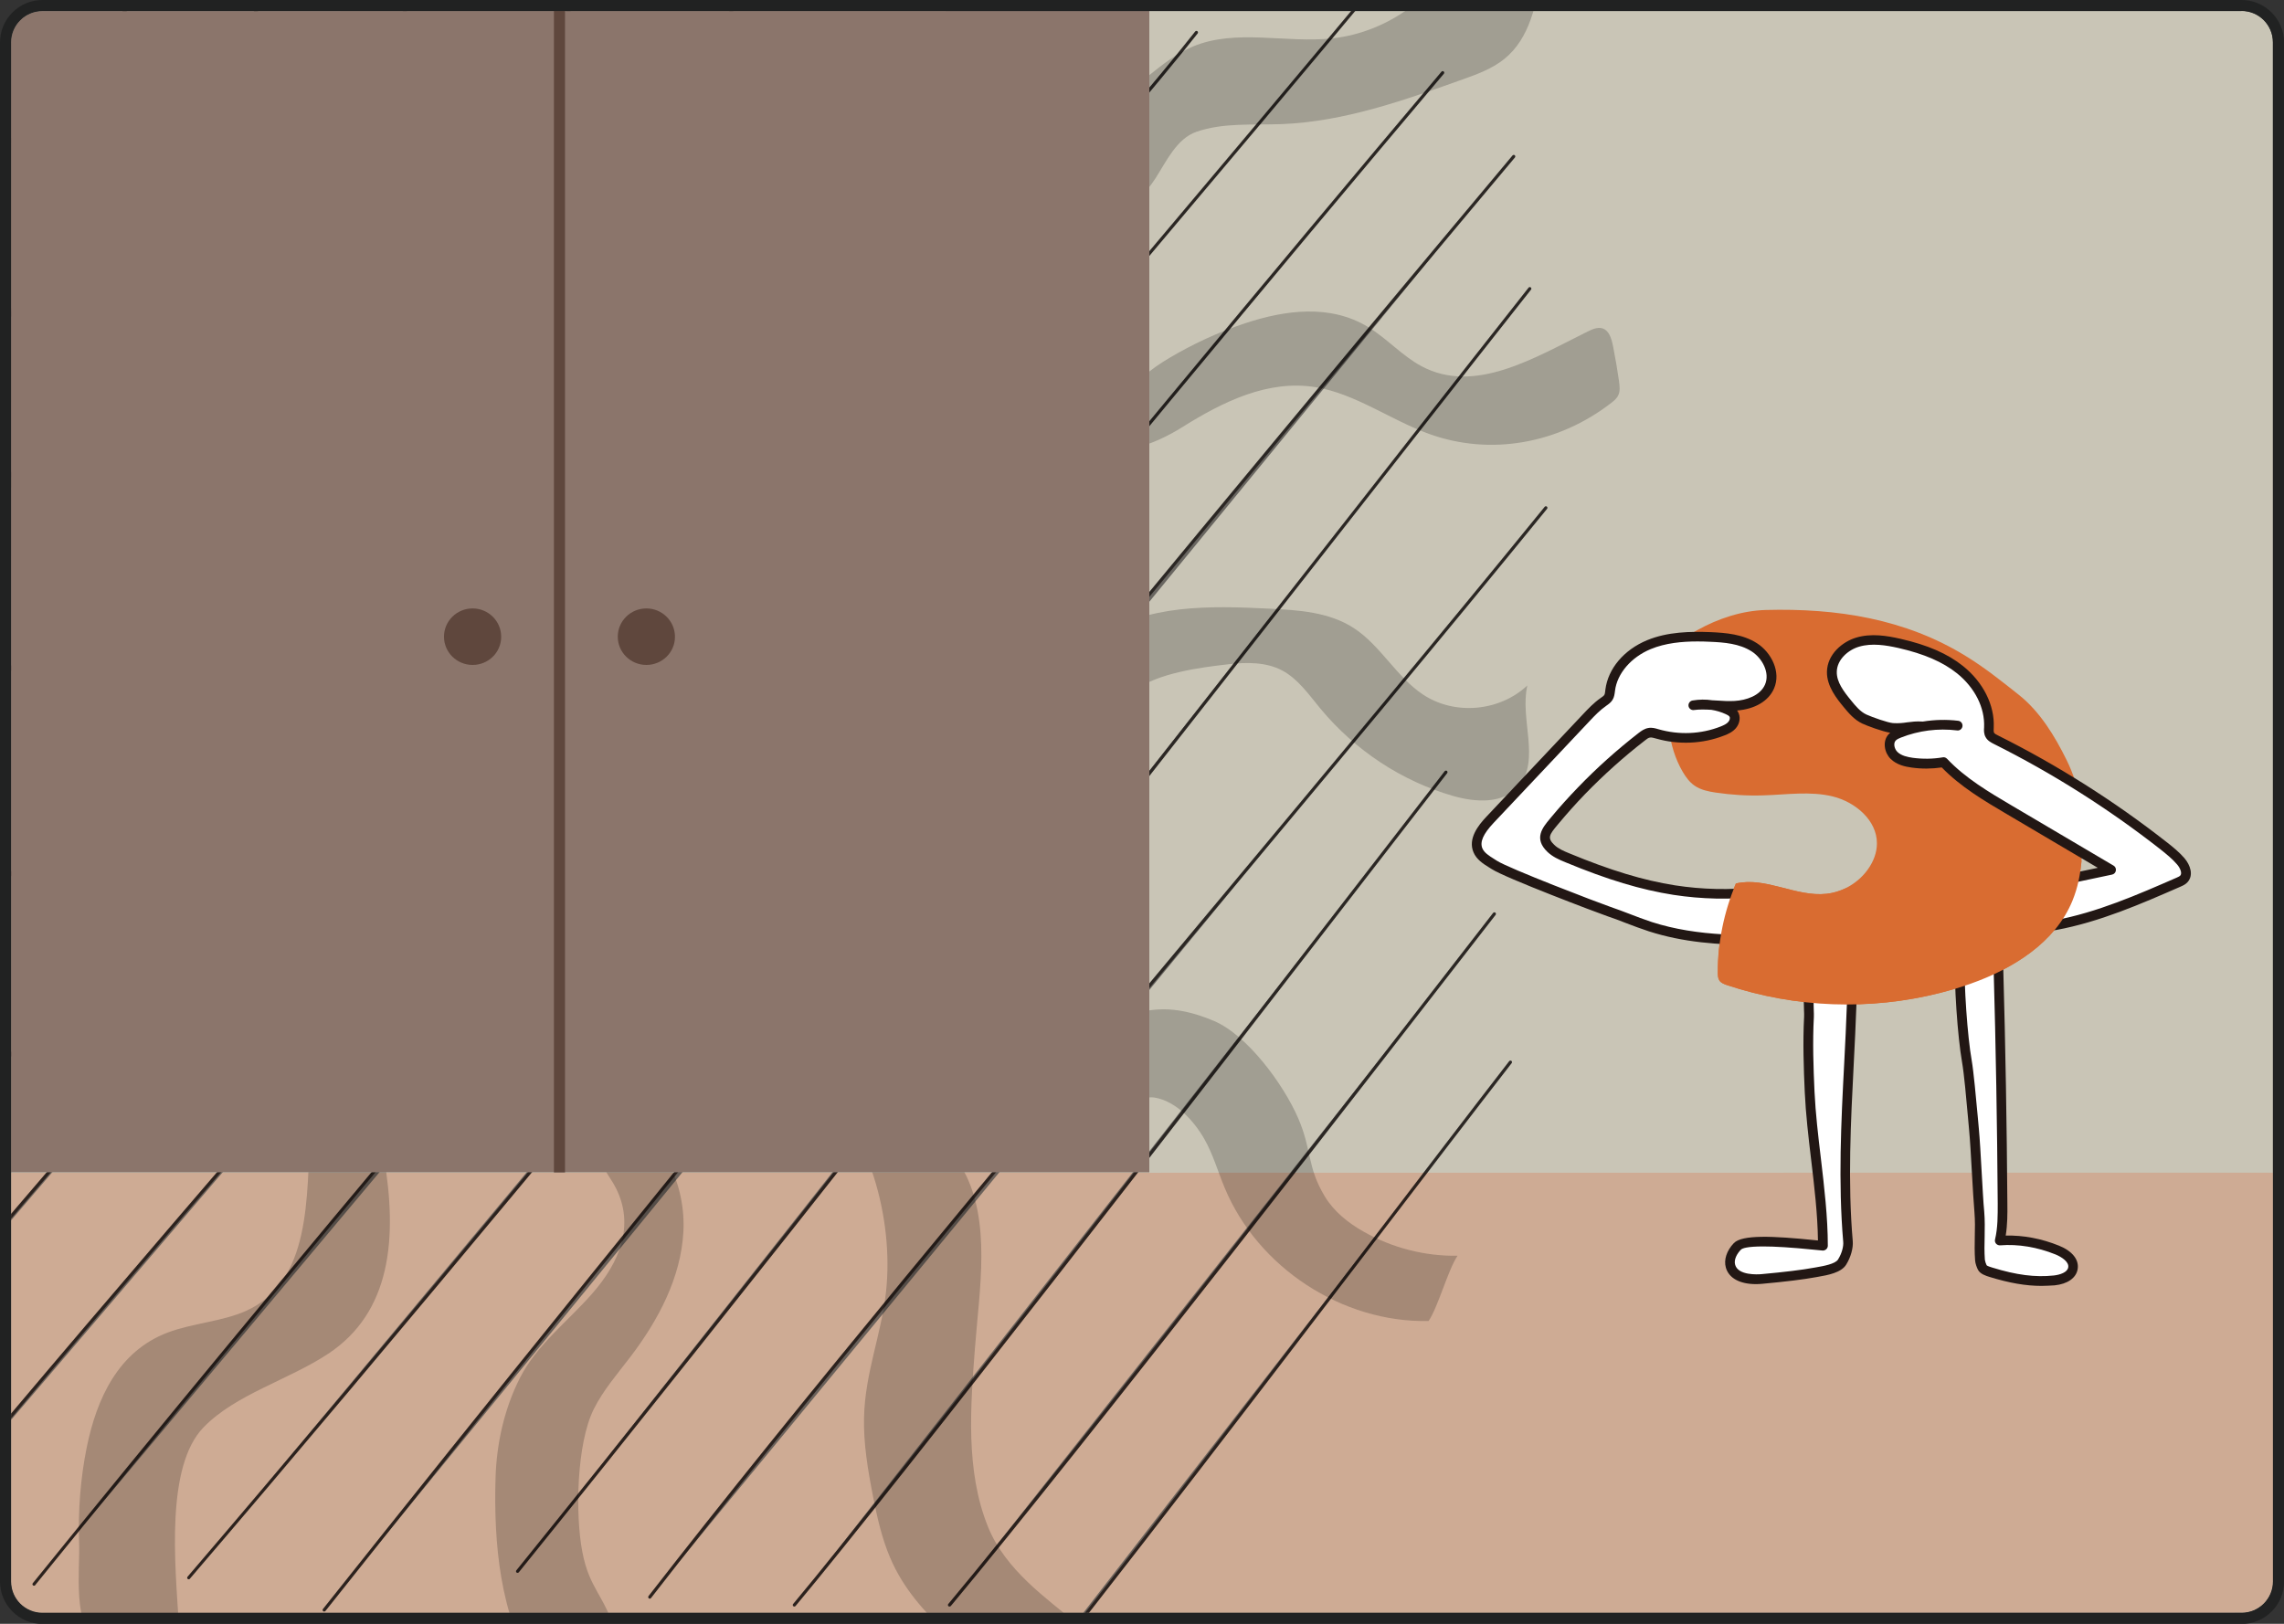
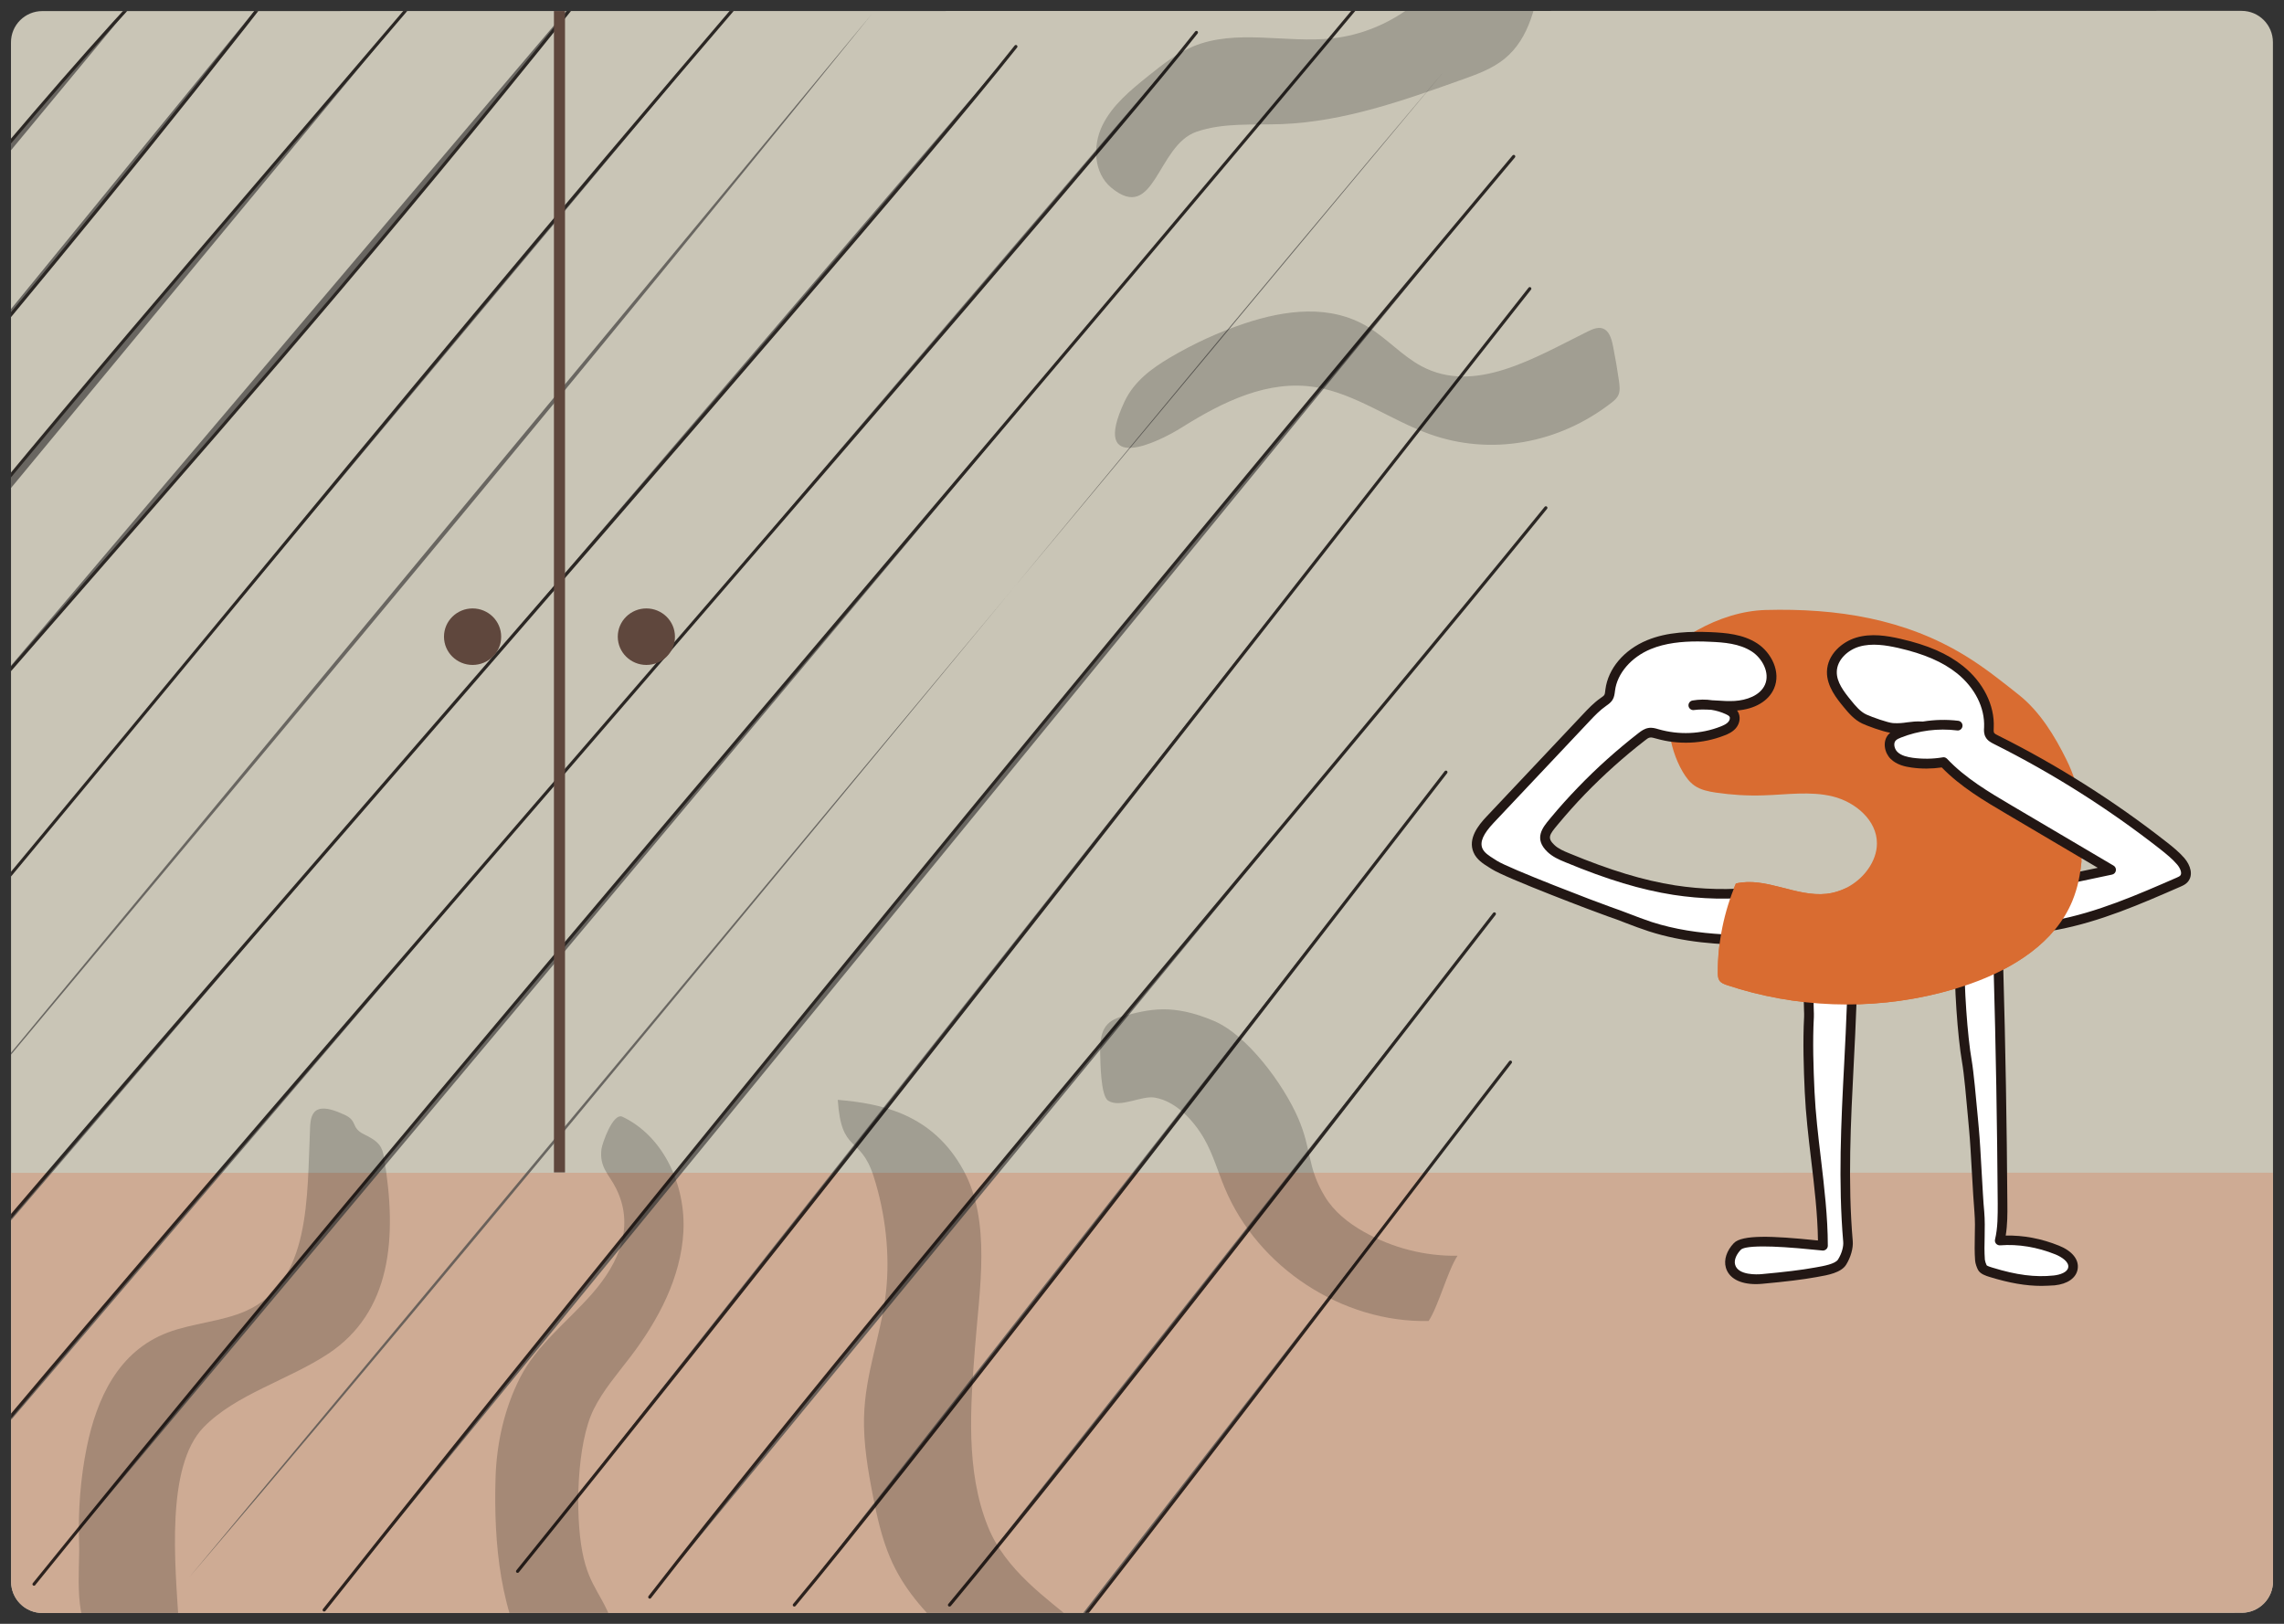
<svg xmlns="http://www.w3.org/2000/svg" xmlns:xlink="http://www.w3.org/1999/xlink" version="1.1" id="レイヤー_1" x="0px" y="0px" viewBox="0 0 206.08 146.55" width="206.08" height="146.55" style="enable-background:new 0 0 206.08 146.55;" xml:space="preserve">
  <rect x="0" y="0" width="206.08" height="146.55" fill="#333333" stroke="none" />
  <style type="text/css">
	.st0{clip-path:url(#SVGID_2_);fill:#C9C5B6;}
	.st1{clip-path:url(#SVGID_2_);fill:#CEAB94;}
	.st2{clip-path:url(#SVGID_2_);fill:none;}
	.st3{opacity:0.8;clip-path:url(#SVGID_2_);}
	.st4{fill:#514F4C;}
	.st5{fill:#040000;}
	.st6{clip-path:url(#SVGID_2_);}
	.st7{opacity:0.2;fill:#040000;}
	.st8{fill:#8B756B;}
	.st9{fill:#5F473D;}
	.st10{fill:#D96C31;}
	.st11{fill:#FFFFFF;}
	.st12{fill:#221714;}
	.st13{fill:#212222;}
</style>
  <g>
    <defs>
      <path id="SVGID_1_" d="M202.26,145.55L3.83,145.57c-1.57,0-2.83-1.27-2.83-2.83L0.99,3.84C0.98,2.27,2.25,1,3.82,1l198.43-0.02    c1.57,0,2.83,1.27,2.83,2.83l0.01,138.9C205.09,144.28,203.82,145.55,202.26,145.55z" />
    </defs>
    <clipPath id="SVGID_2_">
      <use xlink:href="#SVGID_1_" style="overflow:visible;" />
    </clipPath>
    <path class="st0" d="M202.26,145.55L3.83,145.57c-1.57,0-2.83-1.27-2.83-2.83L0.99,3.84C0.98,2.27,2.25,1,3.82,1l198.43-0.02   c1.57,0,2.83,1.27,2.83,2.83l0.01,138.9C205.09,144.28,203.82,145.55,202.26,145.55z" />
    <path class="st1" d="M202.27,145.55L3.82,145.57c-1.56,0-2.82-1.27-2.82-2.83l0-36.89l204.09-0.02l0,36.89   C205.09,144.28,203.83,145.55,202.27,145.55z" />
    <path class="st2" d="M202.26,145.55L3.83,145.57c-1.57,0-2.83-1.27-2.83-2.83L0.99,3.84C0.98,2.27,2.25,1,3.82,1l198.43-0.02   c1.57,0,2.83,1.27,2.83,2.83l0.01,138.9C205.09,144.28,203.82,145.55,202.26,145.55z" />
-     <path class="st2" d="M202.26,145.55L3.83,145.57c-1.57,0-2.83-1.27-2.83-2.83L0.99,3.84C0.98,2.27,2.25,1,3.82,1l198.43-0.02   c1.57,0,2.83,1.27,2.83,2.83l0.01,138.9C205.09,144.28,203.82,145.55,202.26,145.55z" />
+     <path class="st2" d="M202.26,145.55L3.83,145.57c-1.57,0-2.83-1.27-2.83-2.83L0.99,3.84l198.43-0.02   c1.57,0,2.83,1.27,2.83,2.83l0.01,138.9C205.09,144.28,203.82,145.55,202.26,145.55z" />
    <path class="st2" d="M202.26,145.55L3.83,145.57c-1.57,0-2.83-1.27-2.83-2.83L0.99,3.84C0.98,2.27,2.25,1,3.82,1l198.43-0.02   c1.57,0,2.83,1.27,2.83,2.83l0.01,138.9C205.09,144.28,203.82,145.55,202.26,145.55z" />
    <g class="st3">
      <g>
        <path class="st4" d="M12.39-0.2C1.07,11.99-15.44,32.48-26.68,46.97" />
        <path class="st5" d="M-26.68,47.12c-0.03,0-0.06-0.01-0.09-0.03c-0.06-0.05-0.07-0.14-0.03-0.2C-15.26,32.01,1.06,11.8,12.28-0.3     c0.05-0.06,0.14-0.06,0.2-0.01c0.06,0.05,0.06,0.14,0.01,0.2c-11.22,12.1-27.53,32.3-39.06,47.17     C-26.59,47.1-26.64,47.12-26.68,47.12z" />
      </g>
      <g>
        <path class="st4" d="M26.85-3.78C5.3,23.98-6.76,37.26-30.27,66.18" />
        <path class="st5" d="M-30.27,66.32c-0.03,0-0.06-0.01-0.09-0.03c-0.06-0.05-0.07-0.14-0.02-0.2     C-21.43,55.08-14.27,46.5-7.35,38.2C3.78,24.85,13.4,13.32,26.74-3.86c0.05-0.06,0.14-0.07,0.2-0.03     c0.06,0.05,0.07,0.14,0.03,0.2C13.62,13.5,4,25.03-7.13,38.38c-6.92,8.3-14.08,16.88-23.03,27.89     C-30.19,66.3-30.23,66.32-30.27,66.32z" />
      </g>
      <g>
        <path class="st4" d="M38.85-1.68C9.7,32.53,0.4,42.7-29.37,80.71" />
        <path class="st5" d="M-29.37,80.85c-0.03,0-0.06-0.01-0.09-0.03c-0.06-0.05-0.07-0.14-0.02-0.2     C-5.02,49.39,5.57,37.01,24.81,14.53c4.17-4.87,8.73-10.2,13.93-16.3c0.05-0.06,0.14-0.07,0.2-0.02C39-1.73,39-1.65,38.95-1.59     c-5.2,6.1-9.76,11.44-13.93,16.3C5.79,37.19-4.8,49.57-29.26,80.79C-29.29,80.83-29.33,80.85-29.37,80.85z" />
      </g>
      <g>
        <path class="st4" d="M91.66,4.2C76.86,22.95,1.87,107.8-10.89,124.03" />
        <path class="st5" d="M-10.89,124.17c-0.03,0-0.06-0.01-0.09-0.03c-0.06-0.05-0.07-0.14-0.02-0.2     c6.22-7.92,26.93-31.79,48.85-57.07C60.52,40.74,83.96,13.72,91.55,4.11c0.05-0.06,0.14-0.07,0.2-0.02     c0.06,0.05,0.07,0.14,0.02,0.2c-7.59,9.61-31.03,36.64-53.7,62.77c-21.92,25.27-42.63,49.14-48.85,57.06     C-10.81,124.15-10.85,124.17-10.89,124.17z" />
      </g>
      <g>
        <path class="st4" d="M78.66,1.27C42.04,46.54,23.24,68.47-16.4,116" />
-         <path class="st5" d="M-16.4,116.14c-0.03,0-0.06-0.01-0.09-0.03c-0.06-0.05-0.07-0.14-0.02-0.2     C-6.4,103.79,2.52,93.13,10.4,83.72C34.13,55.38,51.27,34.9,78.54,1.19c0.05-0.06,0.14-0.07,0.2-0.02     c0.06,0.05,0.07,0.14,0.02,0.2C51.49,35.08,34.34,55.56,10.61,83.9c-7.87,9.41-16.8,20.06-26.91,32.19     C-16.32,116.13-16.36,116.14-16.4,116.14z" />
      </g>
      <g>
        <path class="st4" d="M55.46-4.16c-30.93,38.96-47.68,55.8-81.3,95.88" />
        <path class="st5" d="M-25.84,91.86c-0.03,0-0.06-0.01-0.09-0.03c-0.06-0.05-0.07-0.14-0.02-0.2     C-12.48,75.57-1.9,63.45,8.33,51.73C23.61,34.22,36.81,19.1,55.34-4.25c0.05-0.06,0.14-0.07,0.2-0.02     c0.06,0.05,0.07,0.14,0.02,0.2C37.03,19.28,23.82,34.4,8.54,51.92C-1.69,63.64-12.27,75.75-25.73,91.81     C-25.76,91.84-25.8,91.86-25.84,91.86z" />
      </g>
      <g>
        <path class="st4" d="M67.78-1.08c-33.09,38.65-52.8,63.58-87,104.08" />
        <path class="st5" d="M-19.22,103.14c-0.03,0-0.06-0.01-0.09-0.03c-0.06-0.05-0.07-0.14-0.02-0.2     c15.22-18.01,27.56-32.94,39.5-47.38C35.15,37.4,49.31,20.28,67.68-1.18c0.05-0.06,0.14-0.07,0.2-0.02     c0.06,0.05,0.07,0.14,0.02,0.2C49.52,20.46,35.37,37.58,20.39,55.7C8.45,70.14-3.89,85.07-19.11,103.09     C-19.14,103.12-19.18,103.14-19.22,103.14z" />
      </g>
      <g>
        <path class="st4" d="M85.67,144.85c11.14-13.35,37.93-47.88,49.16-62.37" />
        <path class="st5" d="M85.67,144.99c-0.03,0-0.06-0.01-0.09-0.03c-0.06-0.05-0.07-0.14-0.02-0.2     c11.43-13.7,39.83-50.33,49.16-62.37c0.05-0.06,0.14-0.07,0.2-0.03c0.06,0.05,0.07,0.14,0.03,0.2     c-9.33,12.04-37.72,48.68-49.16,62.38C85.75,144.97,85.71,144.99,85.67,144.99z" />
      </g>
      <g>
        <path class="st4" d="M71.67,144.85c11.14-13.35,47.56-60.68,58.8-75.17" />
        <path class="st5" d="M71.67,144.99c-0.03,0-0.06-0.01-0.09-0.03c-0.06-0.05-0.07-0.14-0.02-0.2     c9.34-11.19,36.84-46.77,51.61-65.88c2.91-3.76,5.37-6.95,7.18-9.28c0.05-0.06,0.14-0.07,0.2-0.03c0.06,0.05,0.07,0.14,0.03,0.2     c-1.81,2.34-4.27,5.52-7.18,9.28c-14.77,19.12-42.27,54.7-51.62,65.89C71.75,144.97,71.71,144.99,71.67,144.99z" />
      </g>
      <g>
        <path class="st4" d="M58.63,144.14c21.55-27.75,57.35-69.39,80.86-98.31" />
        <path class="st5" d="M58.63,144.28c-0.03,0-0.06-0.01-0.09-0.03c-0.06-0.05-0.07-0.14-0.03-0.2     c13.25-17.07,31.81-39.29,49.76-60.78c11.34-13.58,22.05-26.4,31.1-37.53c0.05-0.06,0.14-0.07,0.2-0.02     c0.06,0.05,0.07,0.14,0.02,0.2c-9.05,11.13-19.76,23.96-31.1,37.53c-17.95,21.49-36.5,43.71-49.75,60.77     C58.71,144.26,58.67,144.28,58.63,144.28z" />
      </g>
      <g>
        <path class="st4" d="M46.7,141.81c28.37-35.12,71.12-90.16,91.33-115.76" />
        <path class="st5" d="M46.7,141.95c-0.03,0-0.06-0.01-0.09-0.03c-0.06-0.05-0.07-0.14-0.02-0.2     c19.86-24.59,46.59-58.71,68.07-86.12c9.23-11.78,17.2-21.96,23.26-29.64c0.05-0.06,0.14-0.07,0.2-0.02     c0.06,0.05,0.07,0.14,0.02,0.2c-6.06,7.68-14.03,17.85-23.26,29.64C93.4,83.19,66.68,117.31,46.81,141.9     C46.78,141.93,46.74,141.95,46.7,141.95z" />
      </g>
      <g>
        <path class="st4" d="M-7.69,138.32C7.11,119.57,95.2,19.16,107.96,2.93" />
        <path class="st5" d="M-7.69,138.46c-0.03,0-0.06-0.01-0.09-0.03c-0.06-0.05-0.07-0.14-0.02-0.2c7.58-9.6,34.45-40.7,60.44-70.78     c25.19-29.15,48.98-56.69,55.2-64.61c0.05-0.06,0.14-0.07,0.2-0.02c0.06,0.05,0.07,0.14,0.02,0.2     c-6.23,7.92-30.02,35.46-55.21,64.62C26.87,97.71,0,128.81-7.58,138.41C-7.6,138.44-7.65,138.46-7.69,138.46z" />
      </g>
      <g>
        <path class="st4" d="M3.07,142.97C39.69,97.71,85.59,44.79,125.23-2.75" />
        <path class="st5" d="M3.07,143.11c-0.03,0-0.06-0.01-0.09-0.03c-0.06-0.05-0.07-0.14-0.02-0.2     c22.83-28.22,49.62-59.84,75.53-90.42c15.58-18.39,31.7-37.4,46.63-55.31c0.05-0.06,0.14-0.07,0.2-0.02     c0.06,0.05,0.07,0.14,0.02,0.2c-14.93,17.9-31.05,36.92-46.63,55.31c-25.91,30.58-52.71,62.2-75.53,90.41     C3.16,143.1,3.11,143.11,3.07,143.11z" />
      </g>
      <g>
        <path class="st4" d="M29.25,145.3c30.93-38.96,73.71-91.09,107.33-131.18" />
        <path class="st5" d="M29.25,145.44c-0.03,0-0.06-0.01-0.09-0.03c-0.06-0.05-0.07-0.14-0.02-0.2     c28.83-36.31,70.96-87.8,107.33-131.18c0.05-0.06,0.14-0.07,0.2-0.02c0.06,0.05,0.07,0.14,0.02,0.2     c-36.37,43.38-78.5,94.87-107.32,131.17C29.33,145.42,29.29,145.44,29.25,145.44z" />
      </g>
      <g>
        <path class="st4" d="M17.04,142.39C50.12,103.75,95.97,47.05,130.18,6.56" />
-         <path class="st5" d="M17.03,142.53c-0.03,0-0.07-0.01-0.09-0.03c-0.06-0.05-0.07-0.14-0.02-0.2     c18.27-21.34,40.7-48.5,62.38-74.77c17.42-21.11,35.44-42.93,50.76-61.06c0.05-0.06,0.14-0.07,0.2-0.02     c0.06,0.05,0.07,0.14,0.02,0.2c-15.32,18.13-33.33,39.95-50.76,61.06c-21.69,26.27-44.11,53.43-62.39,74.77     C17.11,142.52,17.07,142.53,17.03,142.53z" />
      </g>
      <g>
        <path class="st4" d="M86.74,159.74c11.14-13.35,38.31-49.39,49.55-63.88" />
        <path class="st5" d="M86.74,159.88c-0.03,0-0.06-0.01-0.09-0.03c-0.06-0.05-0.07-0.14-0.02-0.2c7.93-9.5,23.84-30.31,36.62-47.03     c5.2-6.8,9.68-12.67,12.92-16.85c0.05-0.06,0.14-0.07,0.2-0.03c0.06,0.05,0.07,0.14,0.03,0.2c-3.24,4.18-7.73,10.05-12.92,16.84     c-12.79,16.73-28.7,37.54-36.63,47.04C86.82,159.86,86.78,159.88,86.74,159.88z" />
      </g>
      <g>
        <path class="st4" d="M8.47-10.28c-11.31,12.2-24.96,28.9-36.19,43.4" />
        <path class="st5" d="M-27.72,33.26c-0.03,0-0.06-0.01-0.09-0.03c-0.06-0.05-0.07-0.14-0.03-0.2     C-14.72,16.11-1.52,0.28,8.36-10.38c0.05-0.06,0.14-0.06,0.2-0.01s0.06,0.14,0.01,0.2C-1.31,0.47-14.5,16.29-27.61,33.2     C-27.64,33.24-27.68,33.26-27.72,33.26z" />
      </g>
    </g>
    <g class="st6">
      <path class="st7" d="M78.82,106.15c1.09,3.39,1.49,7.12,1.12,10.47c-0.44,3.91-1.88,7.24-1.98,11.29    c-0.06,2.35,0.35,4.79,0.82,7.18c0.37,1.88,0.8,3.77,1.53,5.48c2.45,5.77,7.55,7.86,10.34,13.33c2.16-2.46,4.33-4.93,6.49-7.39    c-2.65-2.22-6.42-4.8-8-8.73c-2.04-5.06-1.57-10.87-1.17-16.15c0.4-5.28,1.48-11.4-1.04-16.01c-2.77-5.07-7.38-6.03-11.34-6.36    C75.92,104.2,77.61,102.39,78.82,106.15z" />
      <path class="st7" d="M53.42,116.76c-2.2,2.51-4.98,4.6-6.5,7.58c-1.42,2.79-2.12,5.94-2.21,9.07c-0.17,5.92,0.41,12.29,3.51,17.35    c2.14-0.65,4.29-1.31,6.43-1.96c0.35-0.11,0.73-0.24,0.89-0.57c0.14-0.29,0.06-0.62-0.03-0.93c-0.95-3.33-2.33-3.86-2.97-7.26    c-0.65-3.4-0.51-9.76,1.03-12.86c0.86-1.73,2.15-3.2,3.32-4.74c2.51-3.3,4.55-7.14,4.77-11.28c0.22-4.14-1.74-8.58-5.49-10.37    c-0.87-0.42-1.84,2.44-1.9,2.9c-0.21,1.68,0.68,2.27,1.32,3.57C57.27,110.62,55.9,113.94,53.42,116.76z" />
      <path class="st7" d="M107.96,11.89c2.44-0.84,5.11-0.59,7.69-0.69c5.63-0.22,11.02-2.14,16.31-4.03c1.33-0.47,2.68-0.97,3.76-1.84    c2.33-1.87,2.93-5.04,3.37-7.94c-2.63,0.01-5.26-0.9-7.29-2.52c-1.86,4.6-6.48,8.03-11.56,8.59c-4.22,0.46-8.72-0.89-12.61,0.74    c-1.47,0.62-2.73,1.62-3.97,2.61c-1.62,1.3-3.29,2.66-4.19,4.5c-0.9,1.84-0.8,4.3,0.8,5.63    C104.22,20.21,104.37,13.12,107.96,11.89z" />
      <path class="st7" d="M118.69,34.94c3.6,0.58,6.82,2.99,10.31,4.24c5.47,1.96,11.62,0.89,16.42-2.85c0.24-0.19,0.49-0.4,0.62-0.72    c0.15-0.37,0.09-0.8,0.04-1.21c-0.15-1.03-0.32-2.05-0.52-3.06c-0.12-0.62-0.29-1.3-0.75-1.6c-0.48-0.31-1.06-0.07-1.56,0.18    c-4.84,2.4-10.2,5.69-14.99,3.13c-1.73-0.92-3.15-2.53-4.84-3.55c-3.4-2.06-7.46-1.53-11.12-0.31c-2.34,0.78-4.62,1.83-6.8,3.12    c-1.57,0.94-3.17,2.09-4.04,3.94c-3.11,6.67,3.05,3.67,5.2,2.31C110.37,36.23,114.43,34.25,118.69,34.94z" />
-       <path class="st7" d="M110.82,59.95c1.65-0.19,3.41-0.22,4.89,0.57c1.41,0.76,2.38,2.16,3.42,3.42c3.13,3.78,7.35,6.56,11.97,7.89    c2.04,0.59,4.56,0.75,5.95-0.92c1.95-2.34,0.06-6.03,0.76-9.05c-2.51,2.36-6.56,2.72-9.42,0.82c-2.39-1.59-3.83-4.43-6.23-5.99    c-2.23-1.46-5-1.63-7.63-1.76c-5.34-0.26-11.08-0.42-15.56,2.63c-0.45,0.3-0.9,0.66-1.09,1.18c-0.16,0.43-0.12,0.9-0.06,1.35    c0.24,1.88,0.67,4.23,1.87,5.64c0.99-0.98,1.49-2.51,2.66-3.4C104.47,60.73,108.28,60.24,110.82,59.95z" />
      <path class="st7" d="M108.64,102.75c0.8,1.39,1.24,2.96,1.86,4.45c2.99,7.2,10.62,12.19,18.4,12.02c0.87-1.3,1.74-4.59,2.61-5.89    c-2.94,0.05-5.89-0.71-8.45-2.16c-1.4-0.79-2.7-1.82-3.53-3.2c-1.62-2.69-1.15-4.19-2.41-7.08c-1.32-3.03-4.57-7.48-7.61-8.76    c-3.72-1.57-5.79-1.06-8.19-0.42c-1.66,0.44-2.12,1.37-2.05,3.44c0.02,0.72,0.04,3.71,0.7,4.17c1.07,0.73,3.03-0.48,4.24-0.26    C106.11,99.39,107.71,101.14,108.64,102.75z" />
      <path class="st7" d="M18.37,128.81c2.91-2.99,7.65-4.26,11.25-6.64c5.64-3.74,6.27-10.38,5.02-17.74    c-0.06-0.37-0.15-0.77-0.43-1.12c-0.33-0.41-0.85-0.69-1.35-0.93c-1.26-0.62-0.53-1.22-1.81-1.79c-0.78-0.35-1.66-0.69-2.29-0.48    c-0.65,0.22-0.75,0.96-0.78,1.62c-0.29,6.39,0.09,13.94-5.79,16.58c-2.12,0.95-4.84,1.11-7.06,1.95c-4.46,1.69-6.4,5.95-7.3,10.34    c-0.57,2.81-0.8,5.75-0.69,8.79c0.08,2.19-0.63,7.48,1.72,8.83c2.33,1.34,7.47,1.3,7.27-1.76    C15.8,141.19,14.93,132.35,18.37,128.81z" />
    </g>
    <g class="st6">
-       <rect x="-2.73" y="0.05" class="st8" width="106.43" height="105.75" />
      <g>
        <line class="st9" x1="50.48" y1="0.05" x2="50.49" y2="105.8" />
        <rect x="49.98" y="0.05" class="st9" width="1" height="105.76" />
      </g>
      <g>
        <g>
          <ellipse class="st9" cx="58.32" cy="57.46" rx="2.08" ry="2.05" />
          <path class="st9" d="M58.32,60.01c-1.42,0-2.58-1.14-2.58-2.55c0-1.41,1.16-2.55,2.58-2.55s2.58,1.14,2.58,2.55      C60.91,58.87,59.75,60.01,58.32,60.01z M58.32,55.91c-0.87,0-1.58,0.7-1.58,1.55s0.71,1.55,1.58,1.55s1.58-0.7,1.58-1.55      S59.2,55.91,58.32,55.91z" />
        </g>
        <g>
          <ellipse class="st9" cx="42.64" cy="57.46" rx="2.08" ry="2.05" />
          <path class="st9" d="M42.64,60.01c-1.42,0-2.58-1.14-2.58-2.55c0-1.41,1.16-2.55,2.58-2.55s2.58,1.14,2.58,2.55      C45.23,58.87,44.07,60.01,42.64,60.01z M42.64,55.91c-0.87,0-1.58,0.7-1.58,1.55s0.71,1.55,1.58,1.55s1.58-0.7,1.58-1.55      S43.52,55.91,42.64,55.91z" />
        </g>
      </g>
    </g>
    <path class="st2" d="M202.26,145.55L3.83,145.57c-1.57,0-2.83-1.27-2.83-2.83L0.99,3.84C0.98,2.27,2.25,1,3.82,1l198.43-0.02   c1.57,0,2.83,1.27,2.83,2.83l0.01,138.9C205.09,144.28,203.82,145.55,202.26,145.55z" />
    <g class="st6">
      <path class="st10" d="M151.83,69.66c0.28,0.47,0.61,0.93,1.06,1.24c0.56,0.39,1.25,0.53,1.92,0.63c1.43,0.21,2.87,0.3,4.31,0.25    c2.09-0.06,4.22-0.4,6.25,0.1c2.03,0.5,3.99,2.15,3.98,4.24c0,0.82-0.31,1.62-0.78,2.29c-0.86,1.24-2.27,2.09-3.77,2.25    c-2.75,0.3-5.49-1.56-8.18-0.93c-1.08,2.54-1.64,5.29-1.63,8.05c0,0.24,0.01,0.5,0.14,0.7c0.15,0.23,0.43,0.33,0.69,0.42    c6.17,2.06,12.93,2.3,19.23,0.7c0.93-0.24,1.84-0.51,2.74-0.83c3.83-1.35,7.63-3.71,9.18-7.46c0.68-1.65,0.8-3.05,0.94-4.83    c0.22-2.74-0.24-5.44-1.45-7.9c-1.07-2.17-2.4-4.35-4.29-5.86c-1.55-1.23-3.1-2.47-4.78-3.5c-5.48-3.38-11.64-4.34-18.07-4.17    c-2.15,0.06-4.29,0.77-6.18,1.82c-2.41,1.34-2.44,2.57-2.62,4.95C150.33,64.48,150.45,67.3,151.83,69.66z" />
      <g>
        <g>
          <path class="st11" d="M164.47,112.43c-0.85-0.05-6.84-0.85-7.72,0.07c-0.46,0.48-0.8,1.15-0.62,1.79      c0.3,1.07,1.73,1.25,2.83,1.15c2.35-0.21,3.82-0.41,4.82-0.59c0.8-0.15,2.04-0.33,2.41-0.93c0.41-0.66,0.58-1.38,0.54-1.85      c-0.61-7.11,0.07-14.26,0.33-21.4c0.01-0.33,0.02-0.68-0.15-0.97c-0.24-0.4-0.73-0.55-1.18-0.67c-0.6-0.15-1.79-0.46-2.29,0.1      c-0.41,0.46-0.2,2.04-0.23,2.65c-0.12,2.25-0.05,4.53,0.06,6.78C163.49,103,164.48,107.92,164.47,112.43z" />
          <path class="st12" d="M158.43,115.89c-1.45,0-2.44-0.54-2.71-1.49c-0.2-0.7,0.07-1.53,0.72-2.21c0.74-0.77,3.48-0.66,7.37-0.26      c0.08,0.01,0.15,0.02,0.22,0.02c-0.03-2.38-0.33-4.89-0.62-7.33c-0.24-2.01-0.48-4.09-0.57-6.04c-0.1-2.19-0.18-4.53-0.06-6.82      c0.01-0.15,0-0.37-0.01-0.62c-0.04-1.04-0.04-1.87,0.35-2.31c0.68-0.75,2.06-0.4,2.72-0.23c0.41,0.11,1.11,0.29,1.45,0.87      c0.24,0.41,0.22,0.87,0.21,1.21c-0.06,1.76-0.15,3.53-0.24,5.29c-0.27,5.27-0.55,10.73-0.09,16.05c0.05,0.62-0.18,1.45-0.6,2.12      c-0.45,0.72-1.66,0.94-2.54,1.09l-0.16,0.03c-1.16,0.21-2.75,0.41-4.86,0.6C158.81,115.88,158.62,115.89,158.43,115.89z       M159.1,112.49c-1.44,0-1.9,0.16-2.03,0.3c-0.34,0.35-0.65,0.89-0.51,1.36c0.28,0.97,2.03,0.87,2.37,0.84      c2.09-0.19,3.65-0.38,4.79-0.59l0.17-0.03c0.64-0.11,1.7-0.3,1.95-0.7c0.37-0.59,0.5-1.21,0.47-1.58      c-0.46-5.39-0.19-10.87,0.09-16.17c0.09-1.76,0.18-3.52,0.24-5.28c0.01-0.3,0.01-0.56-0.09-0.73c-0.15-0.25-0.53-0.37-0.91-0.47      c-0.42-0.11-1.53-0.4-1.86-0.03c-0.19,0.2-0.14,1.24-0.13,1.69c0.01,0.28,0.02,0.52,0.01,0.7c-0.12,2.26-0.04,4.57,0.06,6.73      c0.09,1.92,0.33,3.98,0.57,5.98c0.31,2.63,0.63,5.35,0.63,7.91c0,0.12-0.05,0.24-0.14,0.32c-0.09,0.08-0.21,0.13-0.33,0.12      c-0.13-0.01-0.38-0.03-0.72-0.07C161.57,112.57,160.1,112.49,159.1,112.49z" />
        </g>
        <g>
          <path class="st11" d="M176.87,84.91c-0.23,2.55,0.15,8.33,0.59,10.85c0.22,1.29,0.5,4.69,0.65,6.19      c0.16,1.66,0.33,5.75,0.48,7.41c0.14,1.54-0.06,2.83,0.06,4.36c0.02,0.19,0.12,0.5,0.21,0.67c0.12,0.23,0.56,0.36,0.81,0.44      c1.89,0.59,3.71,0.93,5.69,0.72c0.72-0.07,1.56-0.38,1.69-1.09c0.14-0.78-0.69-1.36-1.42-1.65c-1.64-0.66-3.42-0.99-5.18-0.85      c0.26-1.09,0.26-2.21,0.25-3.33c-0.05-7.08-0.17-14.16-0.37-21.24c-0.01-0.44-0.31-4.11-0.55-4.47      c-0.38-0.57-2.74-0.45-2.83-0.27c-0.53,1.03-0.56,2.31-0.07,3.36" />
          <path class="st12" d="M184.2,116.05c-1.42,0-2.9-0.26-4.66-0.8c-0.36-0.11-0.87-0.27-1.07-0.65c-0.11-0.21-0.24-0.57-0.26-0.83      c-0.06-0.77-0.04-1.48-0.03-2.17c0.02-0.73,0.03-1.42-0.03-2.19c-0.07-0.81-0.15-2.16-0.23-3.58c-0.08-1.46-0.17-2.97-0.25-3.82      l-0.1-1.12c-0.15-1.7-0.36-4.03-0.54-5.04c-0.4-2.29-0.73-7-0.65-9.86c-0.44-1.14-0.38-2.44,0.17-3.53      c0.11-0.21,0.31-0.33,1.07-0.37c0.48-0.03,2.07-0.07,2.51,0.6c0.36,0.55,0.62,4.66,0.62,4.7c0.2,7.05,0.32,14.19,0.37,21.25      c0.01,0.9,0.01,1.89-0.15,2.87c1.58-0.04,3.23,0.27,4.81,0.91c1.21,0.49,1.83,1.28,1.68,2.13c-0.14,0.79-0.91,1.33-2.07,1.45      C185,116.02,184.6,116.05,184.2,116.05z M177.25,86.23c-0.05,2.8,0.27,7.31,0.65,9.46c0.18,1.04,0.39,3.39,0.55,5.11l0.1,1.11      c0.08,0.86,0.17,2.39,0.25,3.86c0.08,1.36,0.15,2.76,0.23,3.55c0.07,0.81,0.05,1.56,0.04,2.29c-0.02,0.7-0.03,1.36,0.02,2.08      c0.01,0.11,0.09,0.36,0.16,0.5c0.06,0.07,0.41,0.18,0.52,0.21c2.17,0.67,3.87,0.89,5.54,0.71c0.55-0.06,1.23-0.28,1.3-0.73      c0.09-0.49-0.57-0.93-1.15-1.17c-1.64-0.66-3.37-0.95-4.99-0.82c-0.14,0.01-0.28-0.05-0.37-0.15c-0.09-0.11-0.13-0.25-0.09-0.39      c0.25-1.05,0.24-2.16,0.24-3.23c-0.05-7.04-0.17-14.19-0.37-21.23c-0.02-0.6-0.31-3.87-0.49-4.27      c-0.21-0.21-1.62-0.26-2.13-0.15c-0.21,0.46-0.31,0.98-0.3,1.49c0.21,0.05,0.36,0.24,0.34,0.47c-0.02,0.26-0.04,0.55-0.05,0.87      c0,0.01,0.01,0.01,0.01,0.02C177.32,85.97,177.31,86.11,177.25,86.23z" />
        </g>
        <g>
          <path class="st11" d="M176.64,65.49c-1.77-0.22-3.6,0.02-5.27,0.67c-0.24,0.09-0.48,0.2-0.65,0.39c-0.4,0.44-0.26,1.2,0.17,1.62      s1.04,0.58,1.64,0.66c0.94,0.13,1.9,0.12,2.83-0.04c1.68,1.78,3.81,3.05,5.91,4.29c2.07,1.22,4.14,2.45,6.21,3.67      c1,0.59,1.99,1.18,2.99,1.76c-1.69,0.36-3.37,0.71-5.06,1.07c-0.82,0.17-1.67,0.36-2.33,0.87c-0.66,0.51-1.07,1.45-0.7,2.21      c0.5,1.03,1.94,1.05,3.07,0.84c3.87-0.72,7.51-2.31,11.12-3.88c0.17-0.08,0.35-0.16,0.48-0.3c0.4-0.44,0.1-1.15-0.29-1.6      c-0.45-0.53-1-0.97-1.55-1.4c-4.71-3.69-9.79-6.9-15.14-9.57c-0.21-0.1-0.43-0.22-0.54-0.42c-0.12-0.21-0.09-0.47-0.08-0.71      c0.09-2-1.04-3.92-2.61-5.18c-1.56-1.26-3.52-1.93-5.47-2.37c-1.24-0.28-2.54-0.47-3.76-0.12s-2.31,1.41-2.33,2.68      c-0.02,1.1,0.71,2.05,1.41,2.9c0.44,0.53,0.9,1.08,1.52,1.37c0.51,0.23,2,0.77,2.56,0.81c1.11,0.07,1.6-0.21,2.72-0.14" />
          <path class="st12" d="M184.39,84.03c-1.17,0-2.02-0.41-2.4-1.19c-0.48-0.99,0.07-2.15,0.83-2.74c0.75-0.59,1.68-0.78,2.5-0.95      l3.96-0.83l-8.23-4.86c-2.04-1.2-4.15-2.45-5.85-4.2c-0.9,0.13-1.82,0.14-2.73,0.01c-0.59-0.08-1.34-0.25-1.88-0.78      c-0.56-0.55-0.77-1.58-0.19-2.22c0.05-0.05,0.1-0.1,0.15-0.14c-0.73-0.12-2.07-0.62-2.52-0.83c-0.73-0.34-1.26-0.98-1.68-1.49      c-0.61-0.74-1.53-1.87-1.51-3.18c0.03-1.59,1.4-2.72,2.65-3.09c1.34-0.4,2.76-0.17,3.98,0.11c2.46,0.56,4.25,1.34,5.65,2.46      c1.82,1.46,2.86,3.53,2.77,5.54c-0.01,0.23-0.02,0.39,0.03,0.48c0.05,0.09,0.23,0.18,0.35,0.24c5.37,2.68,10.49,5.92,15.21,9.62      c0.58,0.45,1.14,0.91,1.61,1.45c0.55,0.64,0.85,1.56,0.28,2.18c-0.19,0.21-0.43,0.31-0.63,0.4c-3.57,1.56-7.27,3.18-11.21,3.91      C185.13,83.99,184.74,84.03,184.39,84.03z M175.36,68.34c0.12,0,0.23,0.05,0.32,0.14c1.65,1.75,3.77,3,5.82,4.21l9.2,5.43      c0.16,0.09,0.24,0.27,0.21,0.45c-0.03,0.18-0.16,0.32-0.34,0.36L185.51,80c-0.73,0.15-1.56,0.33-2.15,0.79      c-0.5,0.38-0.85,1.12-0.58,1.67c0.43,0.9,1.96,0.72,2.59,0.6c3.84-0.71,7.49-2.31,11.02-3.85c0.13-0.06,0.27-0.12,0.33-0.19      c0.19-0.2,0-0.68-0.3-1.02c-0.42-0.49-0.92-0.89-1.48-1.34c-4.68-3.67-9.74-6.87-15.06-9.53c-0.21-0.11-0.54-0.27-0.72-0.6      c-0.17-0.3-0.16-0.63-0.14-0.89c0.08-1.78-0.84-3.58-2.44-4.87c-1.29-1.03-2.97-1.76-5.29-2.29c-1.11-0.25-2.39-0.46-3.54-0.12      c-0.99,0.29-2,1.16-2.02,2.27c-0.02,0.92,0.61,1.76,1.31,2.61c0.38,0.47,0.82,1,1.37,1.25c0.53,0.24,1.94,0.74,2.4,0.77      c0.51,0.03,0.88-0.01,1.27-0.07c0.41-0.05,0.83-0.11,1.41-0.07c1.06-0.17,2.14-0.2,3.2-0.07c0.24,0.03,0.41,0.25,0.38,0.49      c-0.03,0.24-0.25,0.42-0.49,0.38c-1.71-0.21-3.45,0.01-5.05,0.64c-0.19,0.07-0.38,0.16-0.49,0.28      c-0.23,0.25-0.11,0.75,0.15,1.01c0.36,0.36,0.93,0.47,1.39,0.54c0.9,0.12,1.81,0.11,2.7-0.04      C175.32,68.35,175.34,68.34,175.36,68.34z" />
        </g>
        <g>
          <path class="st11" d="M148.13,66.5c0.21-0.16,0.42-0.32,0.68-0.36c0.25-0.04,0.51,0.04,0.76,0.11c1.91,0.55,3.99,0.45,5.84-0.27      c0.33-0.13,0.66-0.28,0.88-0.55c0.23-0.27,0.32-0.68,0.13-0.97c-0.12-0.19-0.32-0.3-0.52-0.39c-0.97-0.45-2.07-0.59-3.12-0.41      c1.24-0.14,2.5,0.11,3.75,0.05s2.61-0.58,3.12-1.73c0.56-1.26-0.2-2.8-1.36-3.54s-2.6-0.89-3.97-0.94      c-1.88-0.08-3.82-0.03-5.55,0.69c-1.74,0.72-3.25,2.24-3.49,4.1c-0.03,0.23-0.04,0.47-0.17,0.67c-0.11,0.18-0.3,0.3-0.48,0.42      c-0.57,0.39-1.05,0.9-1.52,1.41c-2.89,3.07-5.78,6.14-8.68,9.21c-0.72,0.76-1.5,1.79-1.09,2.76c0.26,0.62,0.91,0.95,1.48,1.32      c1.12,0.73,9.18,3.81,10.36,4.21c1.25,0.43,2.47,0.96,3.72,1.36c4.34,1.4,9.01,1.26,13.57,1.12c0.05-0.76,0.1-1.53-0.07-2.26      s-2.92-2.1-3.78-2c-2.51,0.28-5.07,0.23-7.56-0.16c-3.33-0.52-6.53-1.63-9.64-2.91c-0.53-0.22-1.07-0.45-1.48-0.84      c-1.03-0.98-0.37-1.65,0.34-2.51c0.77-0.93,1.58-1.83,2.42-2.69C144.38,69.62,146.2,67.99,148.13,66.5z" />
          <path class="st12" d="M158.3,85.28c-3.21,0-6.43-0.23-9.53-1.23c-0.71-0.23-1.42-0.5-2.1-0.76c-0.54-0.21-1.08-0.42-1.63-0.6      c-0.93-0.32-9.25-3.47-10.45-4.26l-0.24-0.15c-0.53-0.33-1.12-0.7-1.4-1.36c-0.52-1.23,0.42-2.43,1.18-3.23l8.68-9.21      c0.48-0.51,0.98-1.04,1.59-1.47c0.19-0.13,0.3-0.21,0.35-0.29c0.06-0.09,0.07-0.24,0.09-0.4l0.01-0.09      c0.24-1.89,1.68-3.59,3.76-4.45c1.86-0.77,3.94-0.8,5.74-0.73c1.35,0.06,2.91,0.18,4.19,1.01c1.27,0.82,2.19,2.58,1.52,4.09      c-0.49,1.12-1.73,1.85-3.33,1.97c0.02,0.03,0.05,0.06,0.07,0.1c0.27,0.44,0.2,1.05-0.17,1.49c-0.29,0.34-0.68,0.53-1.06,0.67      c-1.94,0.76-4.12,0.85-6.12,0.28c-0.25-0.07-0.43-0.12-0.57-0.1c-0.15,0.02-0.31,0.14-0.48,0.28h0c-1.9,1.47-3.71,3.1-5.39,4.83      c-0.83,0.86-1.63,1.76-2.39,2.67l-0.1,0.12c-0.73,0.87-0.93,1.17-0.28,1.79c0.34,0.33,0.81,0.54,1.35,0.76      c3.74,1.55,6.69,2.44,9.54,2.89c2.46,0.38,4.97,0.44,7.45,0.16c0.99-0.12,4.01,1.29,4.25,2.34c0.18,0.81,0.13,1.61,0.08,2.39      c-0.01,0.22-0.2,0.4-0.42,0.41C161.1,85.23,159.7,85.28,158.3,85.28z M153.16,57.89c-1.4,0-2.89,0.14-4.22,0.69      c-1.76,0.73-3.03,2.2-3.22,3.75c-0.04,0.31-0.07,0.59-0.23,0.84c-0.15,0.24-0.37,0.39-0.54,0.51c-0.59,0.41-1.06,0.9-1.51,1.38      l-8.68,9.21c-0.93,0.99-1.25,1.71-1.01,2.29c0.17,0.4,0.6,0.67,1.06,0.96l0.25,0.16c1.06,0.69,9.13,3.78,10.26,4.17      c0.56,0.19,1.11,0.4,1.66,0.61c0.67,0.26,1.36,0.52,2.05,0.75c4.19,1.35,8.67,1.25,13.02,1.11c0.03-0.59,0.04-1.19-0.08-1.74      c-0.17-0.51-2.64-1.74-3.3-1.66c-2.56,0.29-5.14,0.23-7.68-0.16c-2.93-0.46-5.93-1.36-9.74-2.94c-0.62-0.25-1.16-0.5-1.62-0.93      c-1.27-1.21-0.45-2.2,0.21-2.99l0.09-0.11c0.77-0.93,1.59-1.84,2.44-2.72c1.7-1.77,3.55-3.42,5.48-4.92      c0.26-0.2,0.53-0.39,0.88-0.45c0.33-0.06,0.63,0.03,0.9,0.11c1.87,0.54,3.85,0.45,5.61-0.24c0.27-0.11,0.55-0.23,0.71-0.43      c0.12-0.14,0.17-0.35,0.1-0.46c-0.06-0.09-0.2-0.17-0.34-0.23c-0.41-0.19-0.85-0.32-1.3-0.39c-0.54-0.03-1.06-0.05-1.58,0.02      c-0.23,0.03-0.45-0.14-0.48-0.37c-0.03-0.23,0.13-0.45,0.36-0.49c0.59-0.1,1.2-0.11,1.79-0.02c0.13,0.01,0.25,0.02,0.38,0.02      c0.56,0.04,1.09,0.07,1.63,0.04c1.04-0.06,2.3-0.47,2.74-1.47c0.47-1.07-0.25-2.39-1.2-3c-1.1-0.71-2.51-0.82-3.75-0.87      C153.93,57.9,153.55,57.89,153.16,57.89z M148.13,66.5L148.13,66.5L148.13,66.5z" />
        </g>
        <path class="st10" d="M164.81,80.67c-2.75,0.3-5.49-1.56-8.18-0.93c-1.08,2.54-1.64,5.29-1.63,8.05c0,0.24,0.01,0.5,0.14,0.7     c0.15,0.23,0.43,0.33,0.69,0.42c6.17,2.06,12.93,2.3,19.23,0.7c0.93-0.24,1.84-0.51,2.74-0.83c3.83-1.35,7.63-3.71,9.18-7.46     c0.52-1.27,0.71-2.39,0.84-3.65c-6.81,2.53-14.45,0.95-21.29,2.5C165.99,80.42,165.41,80.6,164.81,80.67z" />
      </g>
    </g>
  </g>
  <g>
    <g>
-       <path class="st13" d="M202.25,0.99c1.57,0,2.83,1.27,2.83,2.83v138.9c0,1.57-1.27,2.83-2.83,2.83H3.83    c-1.57,0-2.83-1.27-2.83-2.83V3.83c0-1.57,1.27-2.83,2.83-2.83H202.25 M202.25,0H3.83C1.72,0,0,1.72,0,3.83v138.9    c0,2.11,1.72,3.83,3.83,3.83h198.43c2.11,0,3.83-1.72,3.83-3.83V3.83C206.08,1.72,204.36,0,202.25,0L202.25,0z" />
-     </g>
+       </g>
  </g>
</svg>